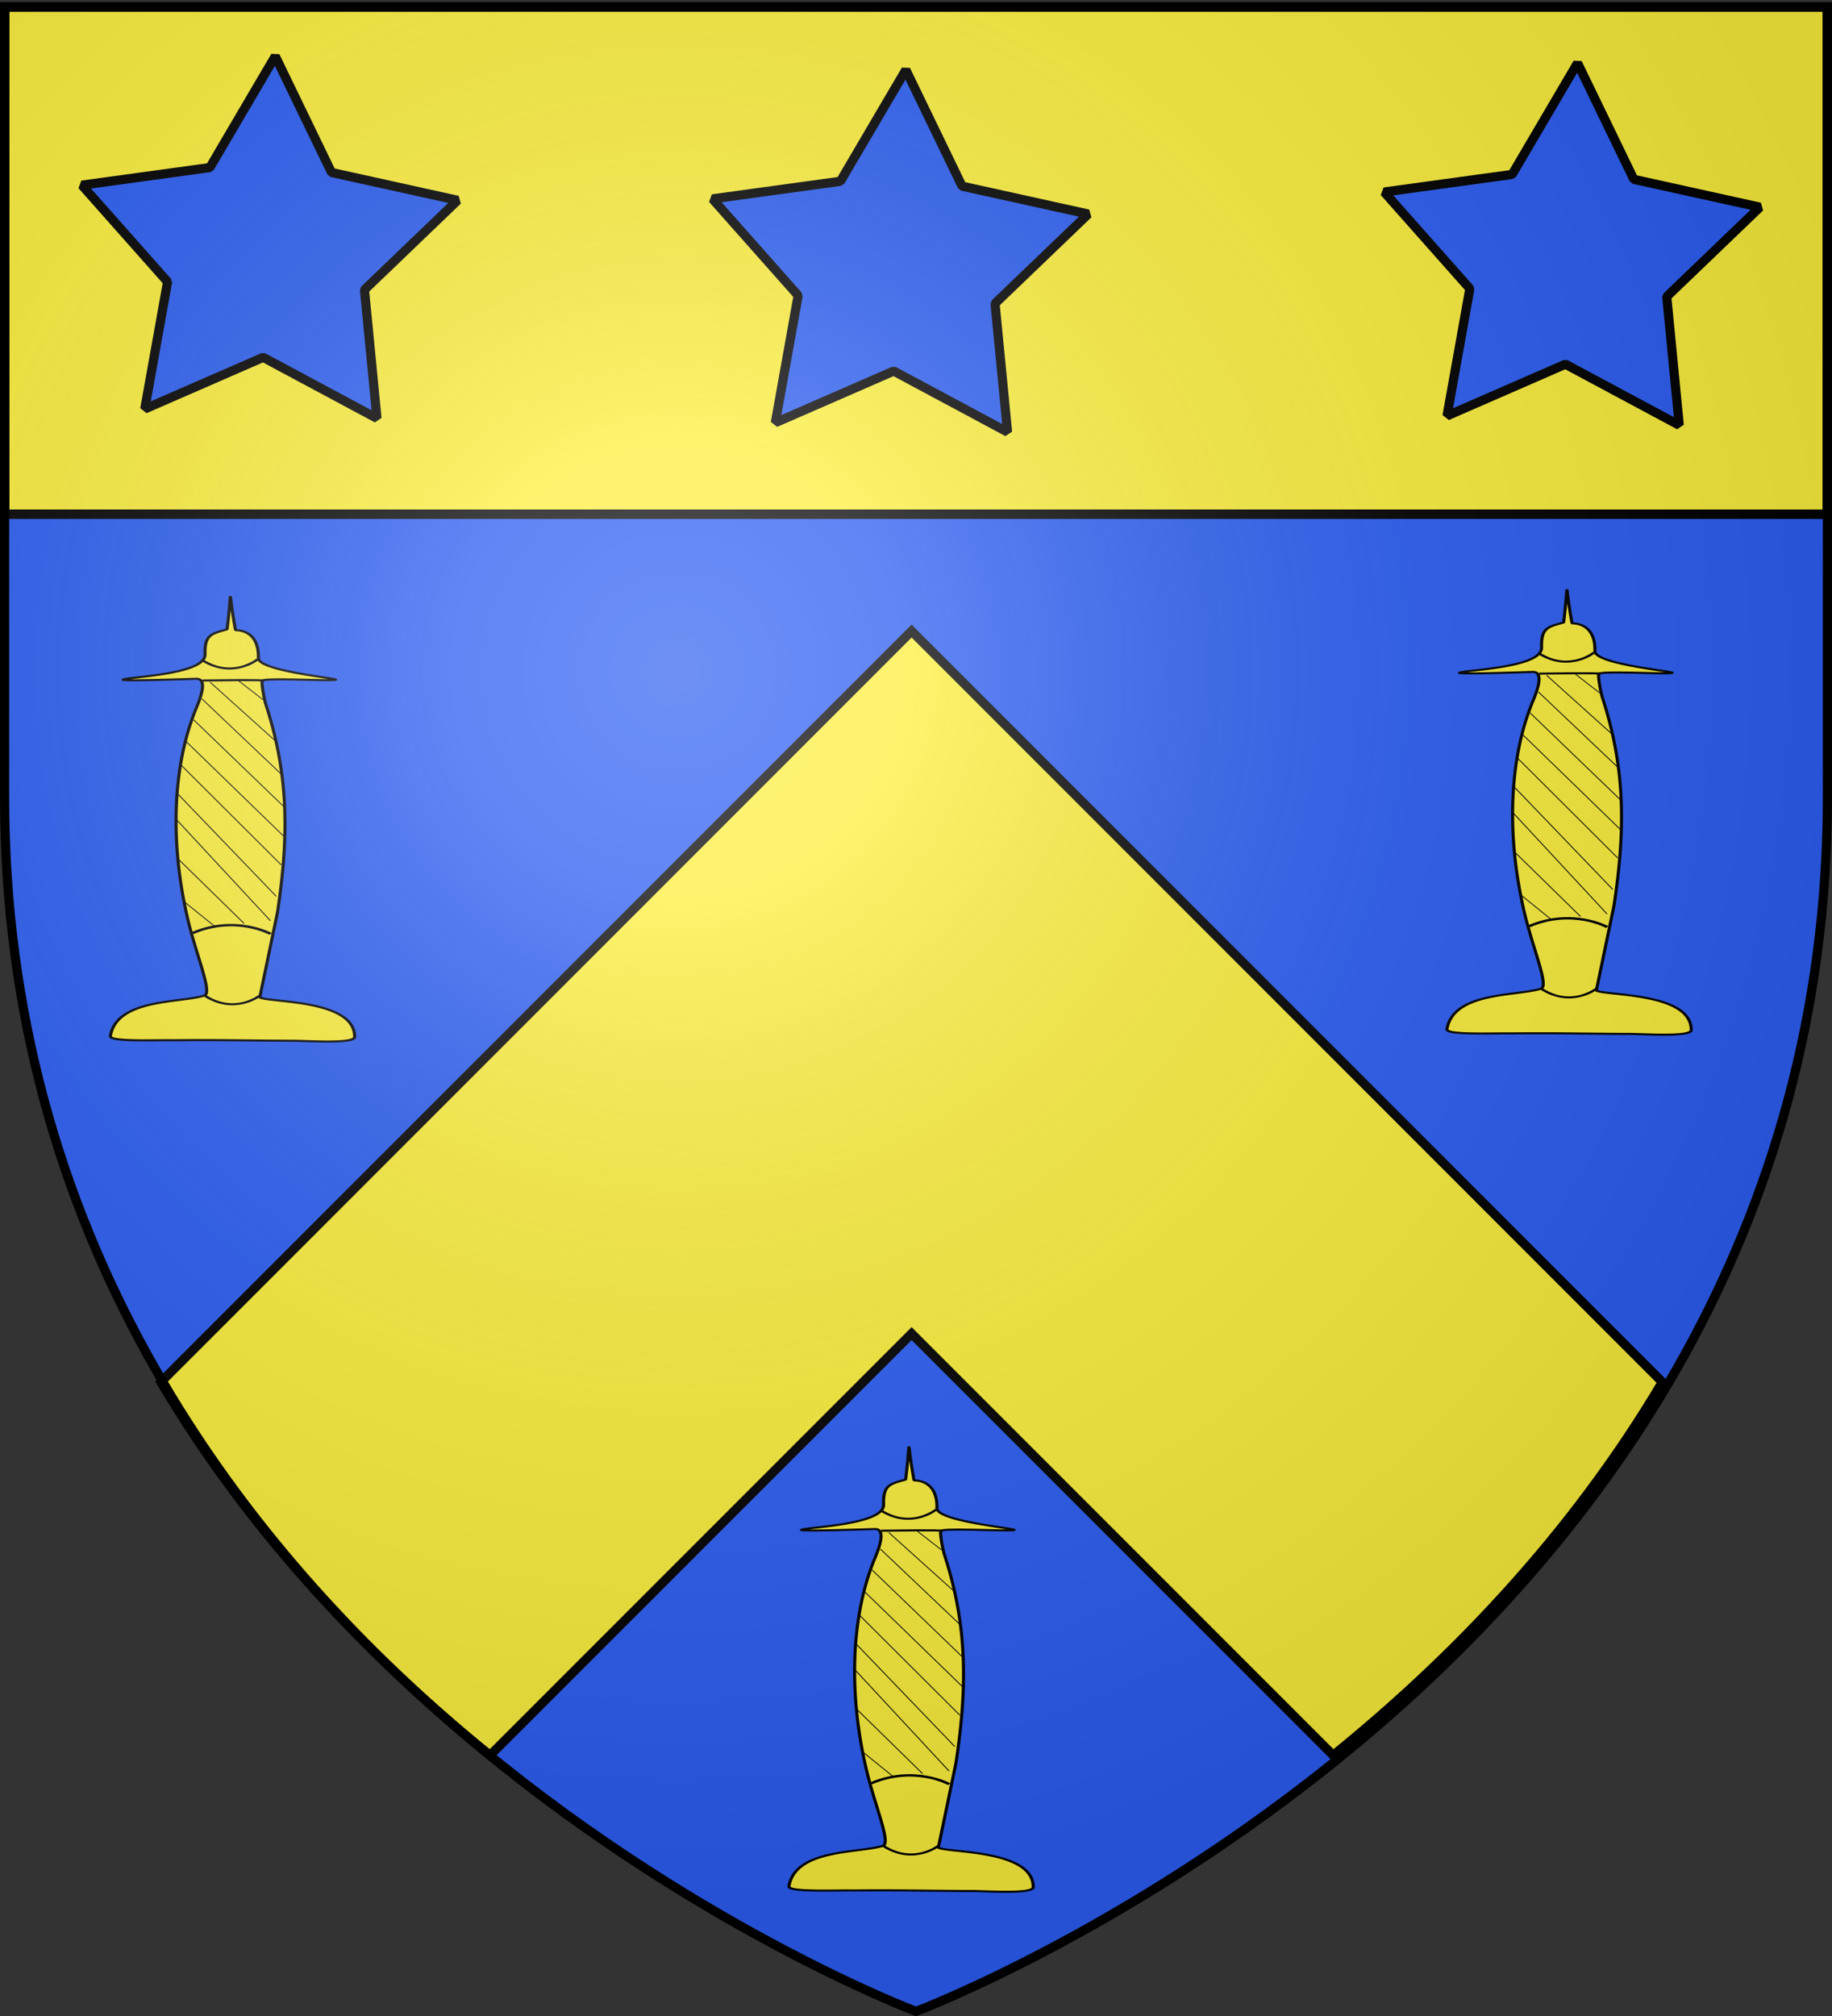
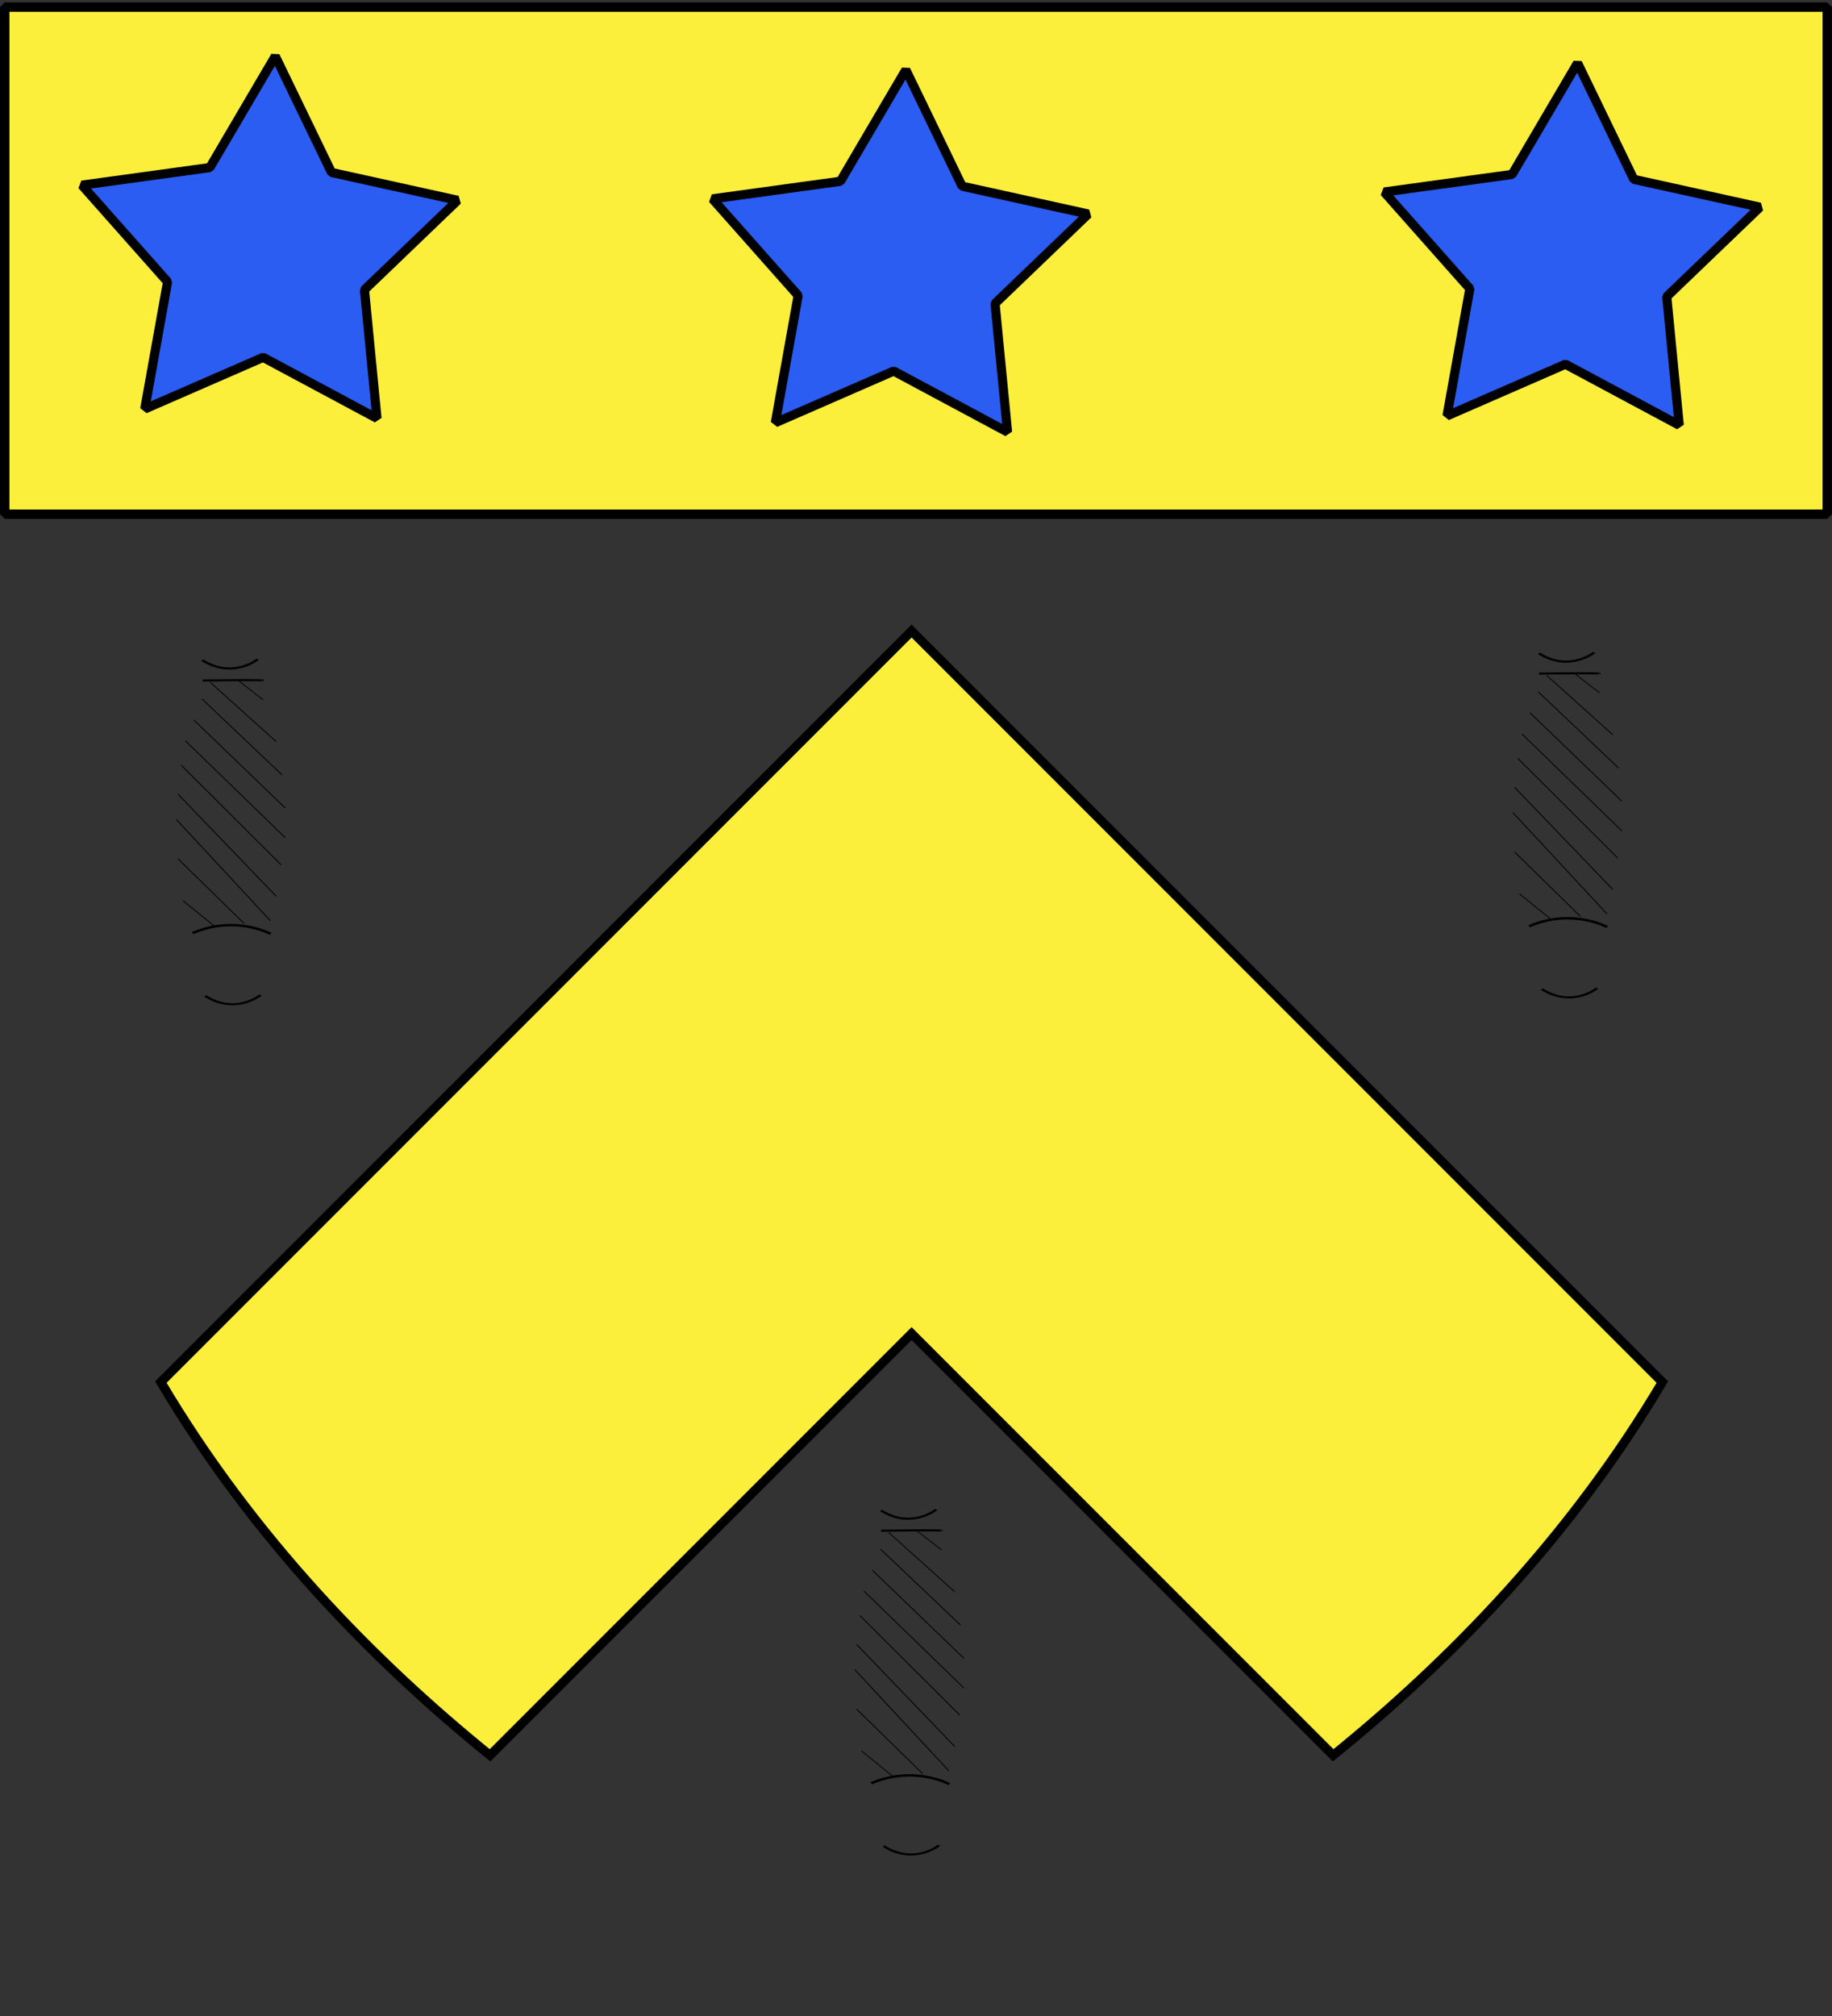
<svg xmlns="http://www.w3.org/2000/svg" xmlns:xlink="http://www.w3.org/1999/xlink" width="600" height="660" version="1.0">
  <rect width="100%" height="100%" fill="#333333" stroke="none" />
  <defs>
    <linearGradient id="b">
      <stop offset="0" style="stop-color:white;stop-opacity:.314" />
      <stop offset=".19" style="stop-color:white;stop-opacity:.251" />
      <stop offset=".6" style="stop-color:#6b6b6b;stop-opacity:.125" />
      <stop offset="1" style="stop-color:black;stop-opacity:.125" />
    </linearGradient>
    <linearGradient id="a">
      <stop offset="0" style="stop-color:#fd0000;stop-opacity:1" />
      <stop offset=".5" style="stop-color:#e77275;stop-opacity:.659" />
      <stop offset="1" style="stop-color:black;stop-opacity:.323" />
    </linearGradient>
    <radialGradient xlink:href="#b" id="g" cx="221.445" cy="226.331" r="300" fx="221.445" fy="226.331" gradientTransform="matrix(1.353 0 0 1.349 -77.63 -85.747)" gradientUnits="userSpaceOnUse" />
  </defs>
  <g style="display:inline">
-     <path d="M300 658.5s298.5-112.32 298.5-397.772V2.176H1.5v258.552C1.5 546.18 300 658.5 300 658.5z" style="fill:#2b5df2;fill-opacity:1;fill-rule:evenodd;stroke:none;stroke-width:1px;stroke-linecap:butt;stroke-linejoin:miter;stroke-opacity:1" />
    <g style="fill:#fcef3c;stroke:#000;stroke-opacity:1;stroke-width:3;stroke-miterlimit:4;stroke-dasharray:none">
      <g style="display:inline;fill:#fcef3c;stroke:#000;stroke-opacity:1;stroke-width:3;stroke-miterlimit:4;stroke-dasharray:none">
        <path d="M300 207.844 54.125 453.719c30.126 50.803 69.461 91.165 107.813 122.187L300 437.844l138.063 138.062c38.35-31.022 77.686-71.384 107.812-122.187L300 207.844z" style="fill:#fcef3c;fill-rule:evenodd;stroke:#000;stroke-width:3;stroke-linecap:butt;stroke-linejoin:miter;stroke-miterlimit:4;stroke-dasharray:none;stroke-opacity:1" transform="translate(-1.444 -1.249)" />
      </g>
    </g>
    <path d="M1.544 2.323h596.911v166.025H1.544z" style="opacity:1;fill:#fcef3c;fill-opacity:1;fill-rule:nonzero;stroke:#000;stroke-width:3.089;stroke-linecap:round;stroke-linejoin:bevel;stroke-miterlimit:4;stroke-dasharray:none;stroke-dashoffset:0;stroke-opacity:1" />
    <g id="c">
      <g style="display:inline">
-         <path d="M336.93 819.93c-10.802-.454-49.891 2.175-49.088-4.832 5.012-43.698 54.266-38.063 72.671-46.91 1.351-.65 1.845-3.115 1.723-6.992-.367-11.708-6.353-36.287-11.321-62.558a604.983 604.983 0 0 1-3-17.084c-14.401-90.3-12.058-179.916 6.444-246.414 5.839-20.986 6.528-33.122.14-33.364-1.604-.061-59.286 3.12-56.902.918 3.514-3.247 63.795-5.465 63.367-29.165-.413-22.863 4.801-23.753 17.018-28.967 4.393-52.038.335-48.235 6.536 1.01 5.583 0 18.09 3.705 17.65 32.027-.232 14.989 59.388 23.234 59.666 25.101.347 2.323-55.87-2.749-56.712 1.452-.491 2.453.53 13.667 2.51 25.886 18.358 83.485 18.004 154.78 9.314 241.76l-3.802 27.366-8.973 64.583-.917 6.597c7.216 6.238 74.143 2 73.273 46.393-2.551 7.823-40.392 3.307-50.83 3.777-37.074-.313-54.261-1.104-88.767-.585z" style="opacity:1;fill:#fcef3c;fill-opacity:1;fill-rule:nonzero;stroke:#000;stroke-width:2.385;stroke-linecap:round;stroke-linejoin:bevel;stroke-miterlimit:4;stroke-dasharray:none;stroke-dashoffset:0;stroke-opacity:1" transform="matrix(.424 0 0 .283 136.337 386.874)" />
        <path d="M361.096 768.65c23.603 22.237 42.74-1.011 42.74-1.011" style="fill:none;fill-rule:evenodd;stroke:#000;stroke-width:2.385;stroke-linecap:butt;stroke-linejoin:miter;stroke-miterlimit:4;stroke-dasharray:none;stroke-opacity:1" transform="matrix(.424 0 0 .283 136.337 386.874)" />
        <path d="M351.36 695.942c33.3-21.23 60.299.965 60.299.965" style="fill:none;fill-rule:evenodd;stroke:#000;stroke-width:2.768;stroke-linecap:butt;stroke-linejoin:miter;stroke-miterlimit:4;stroke-dasharray:none;stroke-opacity:1" transform="matrix(.424 0 0 .283 136.337 386.874)" />
        <path d="M359.045 403.741c47.845-1.01 46.341-.008 46.341-.008M358.863 380.236c23.603 22.238 42.741-1.01 42.741-1.01" style="fill:none;fill-rule:evenodd;stroke:#000;stroke-width:2.385;stroke-linecap:butt;stroke-linejoin:miter;stroke-miterlimit:4;stroke-dasharray:none;stroke-opacity:1" transform="matrix(.424 0 0 .283 136.337 386.874)" />
        <path d="m343.872 658.472 24.24 29.313M340.044 609.954l51.034 74.8M338.768 564.467l72.724 117.254M340.044 535.154l75.913 118.264M342.596 501.798l77.189 115.231M345.785 473.495l77.19 112.2M352.165 449.236l70.81 102.091M358.544 424.977l61.879 87.94M364.923 405.771l51.034 68.735M386.613 403.75l19.138 22.237" style="fill:none;fill-rule:evenodd;stroke:#000;stroke-width:.795px;stroke-linecap:butt;stroke-linejoin:miter;stroke-opacity:1" transform="matrix(.424 0 0 .283 136.337 386.874)" />
      </g>
    </g>
    <use xlink:href="#c" id="d" width="600" height="660" x="0" y="0" transform="translate(-222.234 -278.353)" />
    <use xlink:href="#d" width="600" height="660" transform="translate(437.733 -2.245)" />
    <path id="e" d="m-462.425-31.393-37.284-19.974-38.772 16.906 7.474-41.632-28.059-31.65 41.904-5.756 21.43-36.466 18.423 38.074 41.304 9.112-30.517 29.288 4.097 42.098z" style="opacity:1;fill:#2b5df2;fill-opacity:1;fill-rule:nonzero;stroke:#000;stroke-width:3;stroke-linecap:round;stroke-linejoin:bevel;stroke-miterlimit:4;stroke-dasharray:none;stroke-dashoffset:0;stroke-opacity:1" transform="translate(792.409 172.848)" />
    <use xlink:href="#e" id="f" width="600" height="660" x="0" y="0" transform="translate(219.989 -2.245)" />
    <use xlink:href="#f" width="600" height="660" transform="translate(-426.509 -2.245)" />
  </g>
-   <path d="M300 658.5s298.5-112.32 298.5-397.772V2.176H1.5v258.552C1.5 546.18 300 658.5 300 658.5z" style="opacity:1;fill:url(#g);fill-opacity:1;fill-rule:evenodd;stroke:none;stroke-width:1px;stroke-linecap:butt;stroke-linejoin:miter;stroke-opacity:1" />
-   <path d="M300 658.5S1.5 546.18 1.5 260.728V2.176h597v258.552C598.5 546.18 300 658.5 300 658.5z" style="opacity:1;fill:none;fill-opacity:1;fill-rule:evenodd;stroke:#000;stroke-width:3;stroke-linecap:butt;stroke-linejoin:miter;stroke-miterlimit:4;stroke-dasharray:none;stroke-opacity:1" />
</svg>